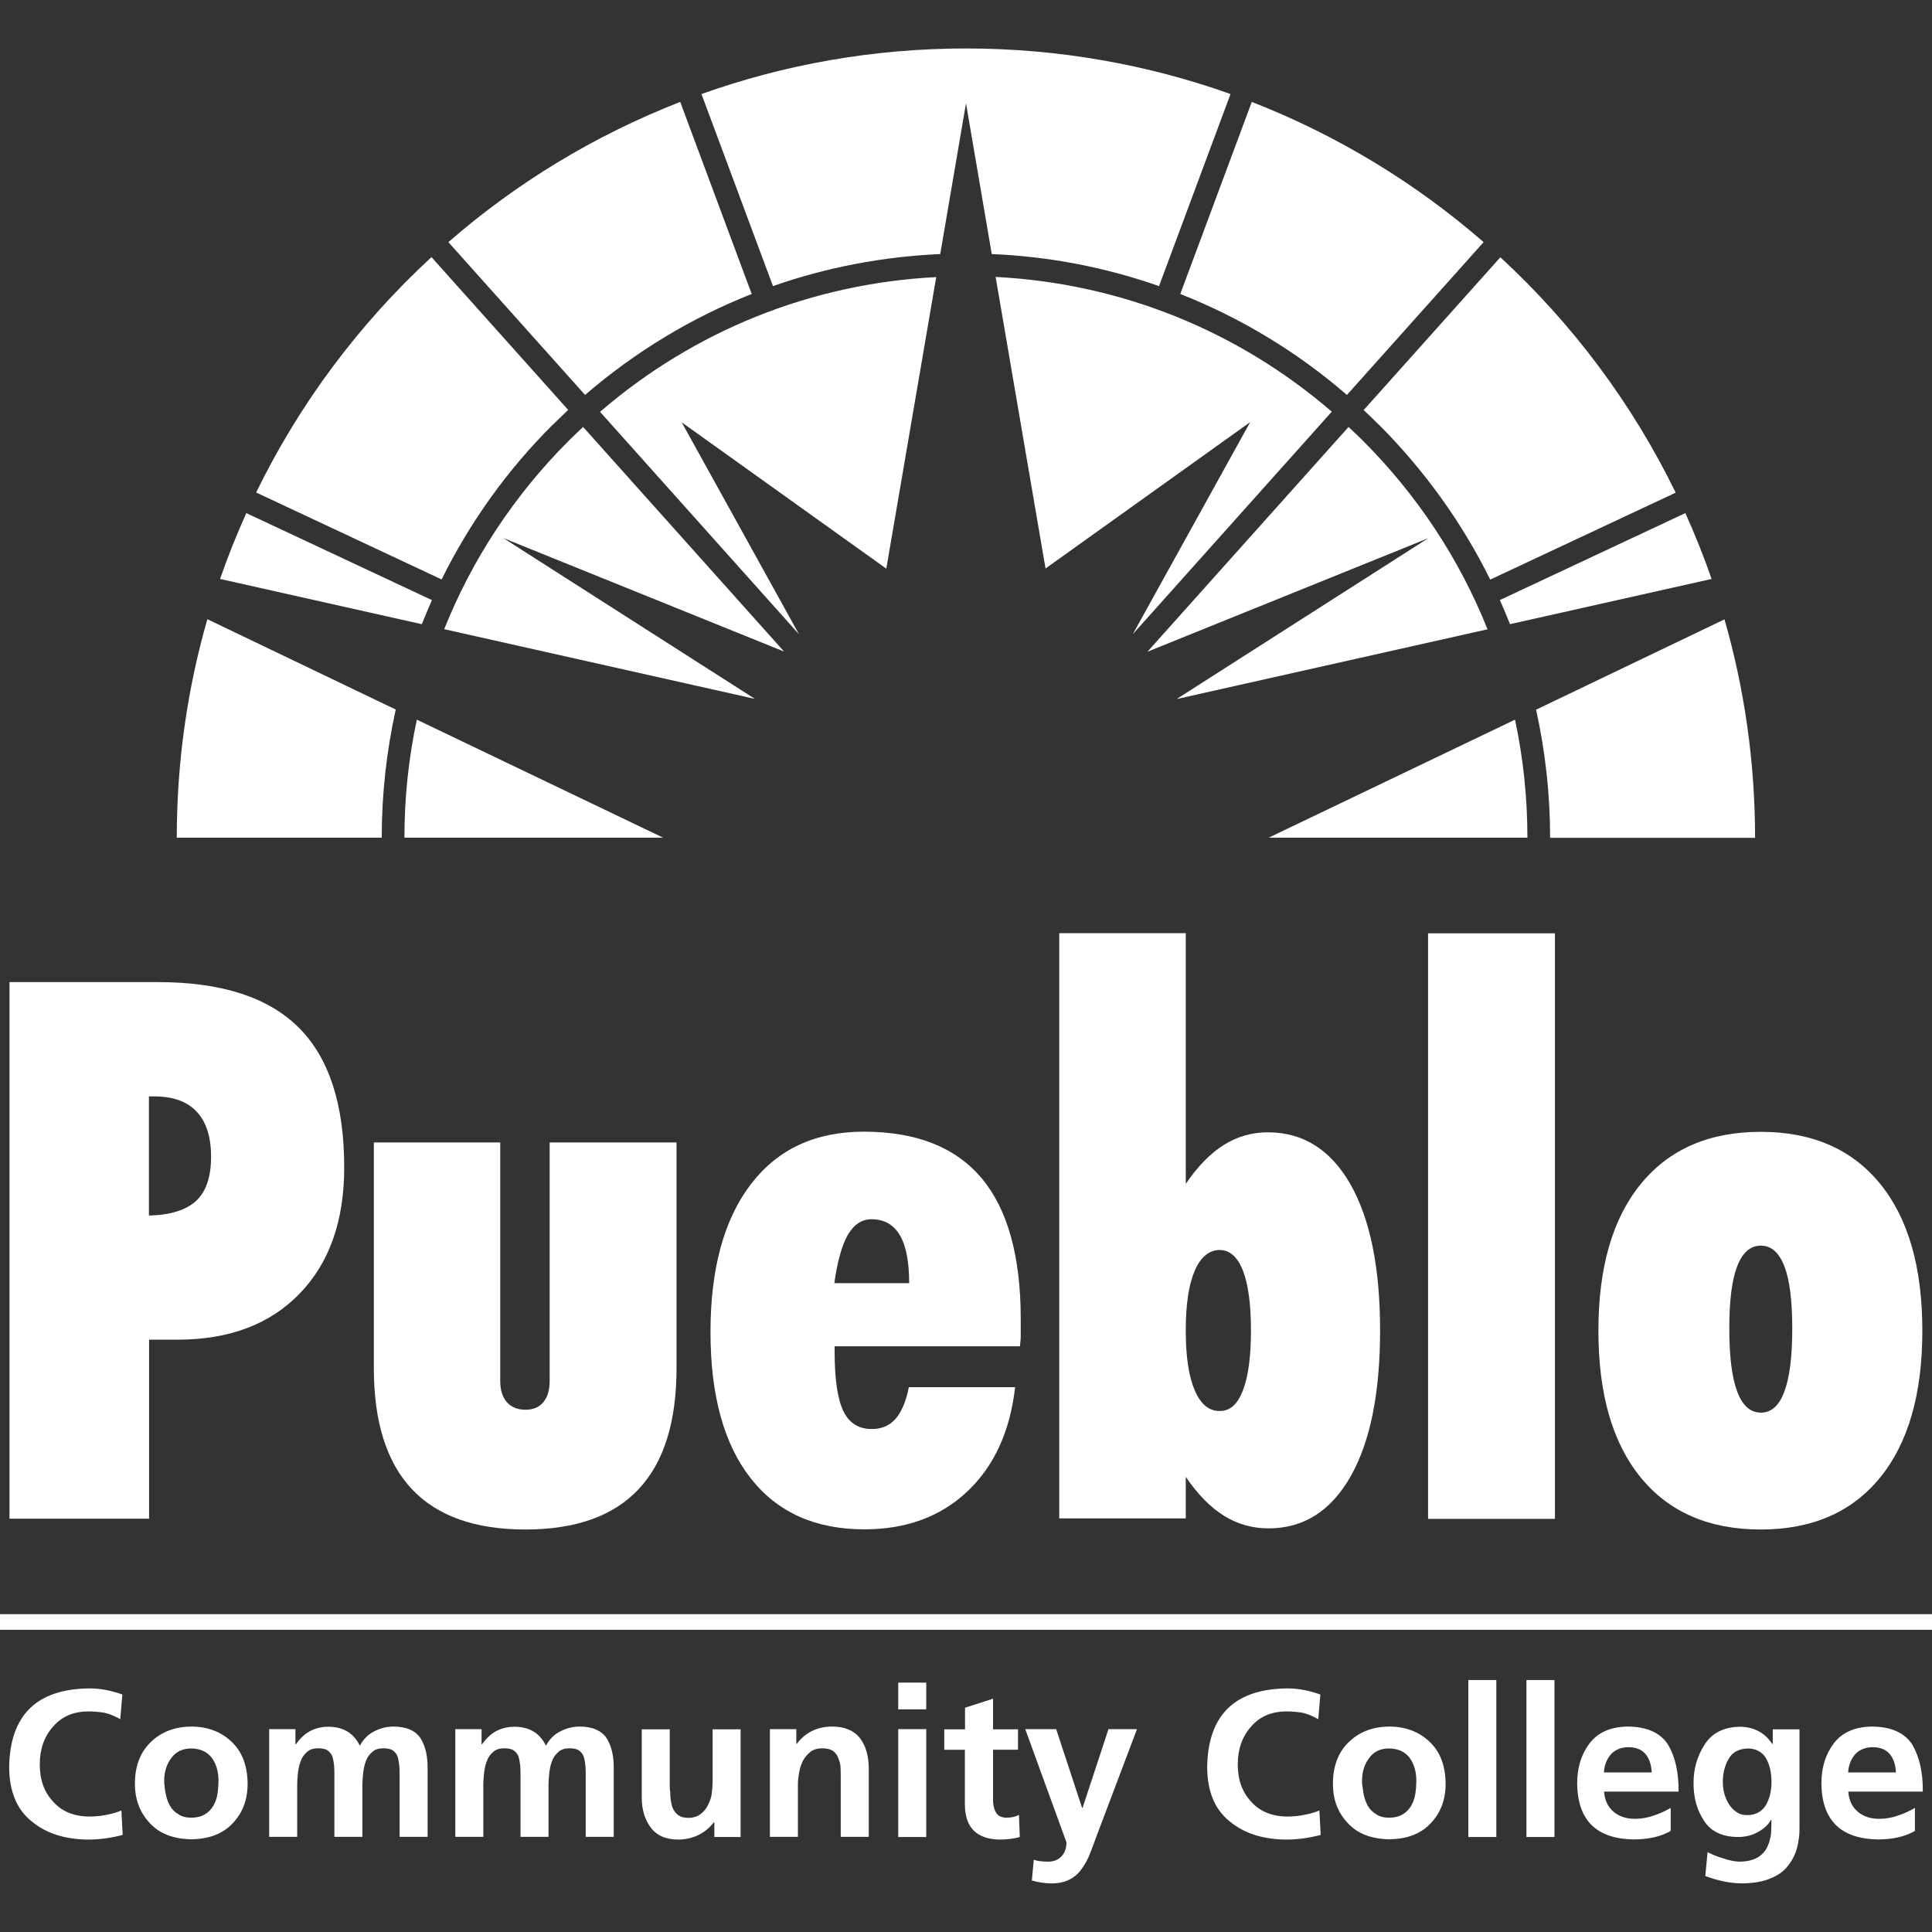
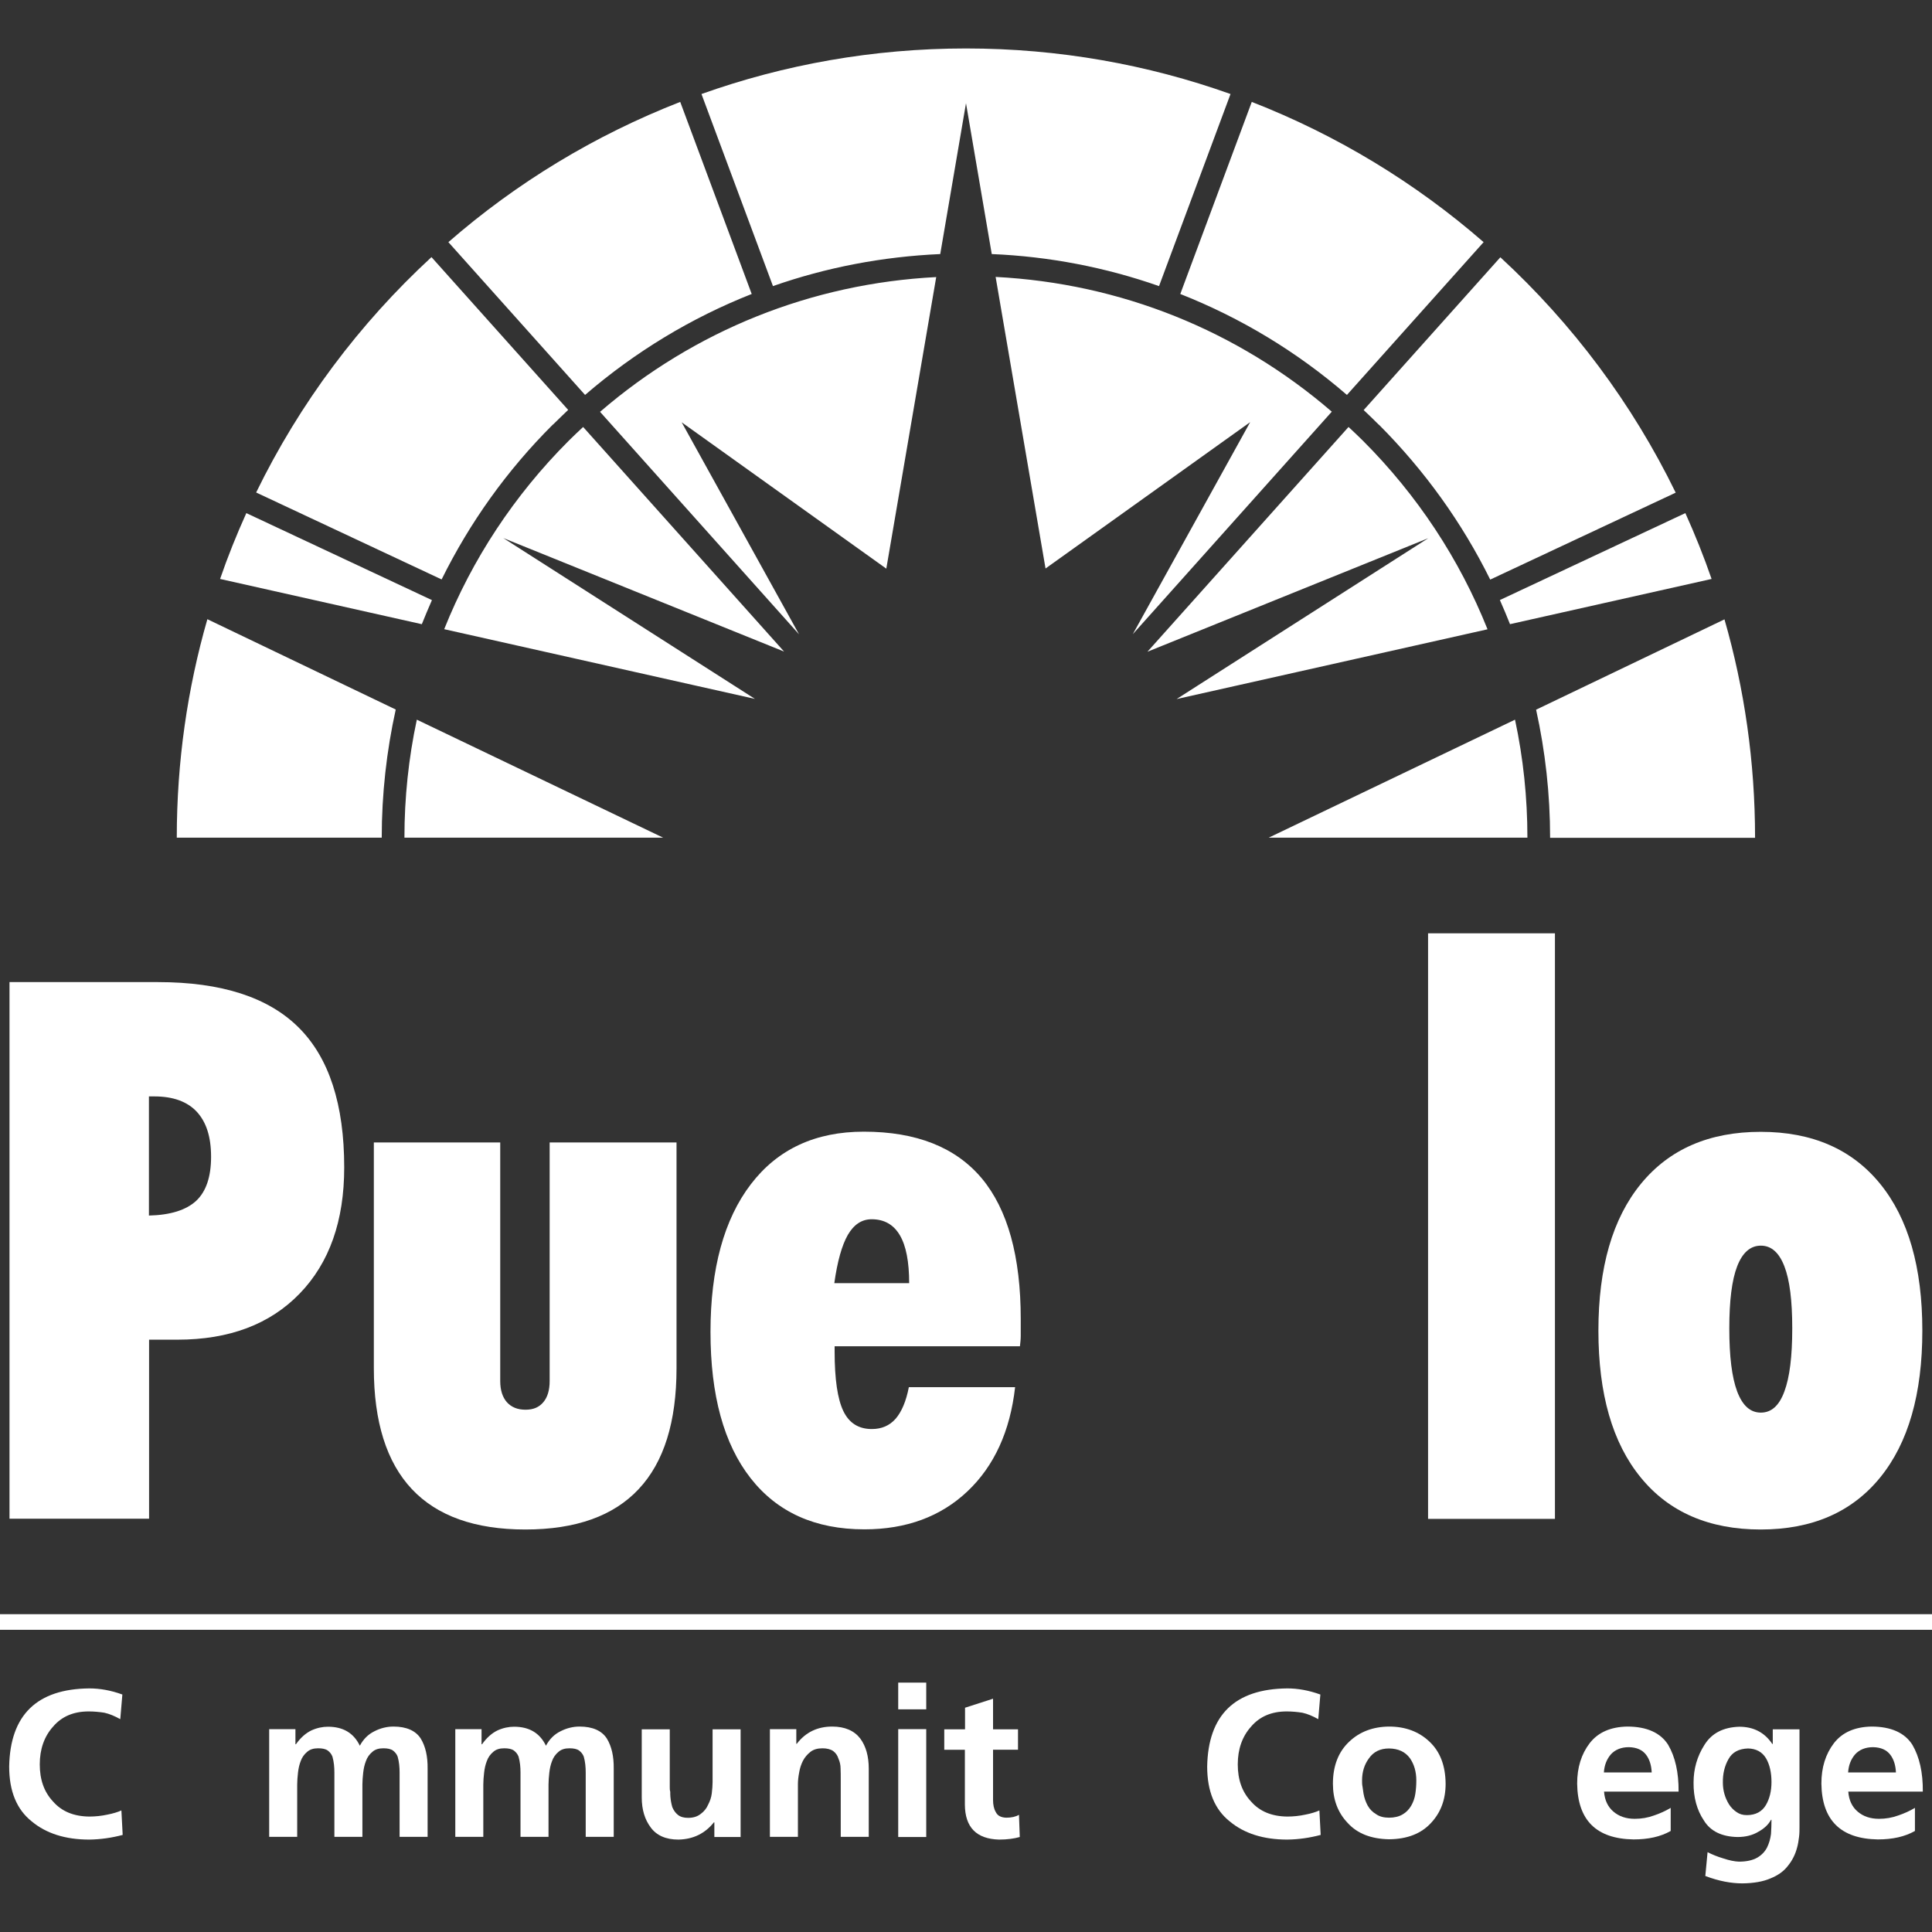
<svg xmlns="http://www.w3.org/2000/svg" id="Layer_1" data-name="Layer 1" viewBox="0 0 120 120">
  <rect x="0" y="0" width="120" height="120" fill="#333333" stroke="none" />
  <defs>
    <style>
      .cls-1, .cls-2 {
        fill: #fff;
      }

      .cls-2 {
        fill-rule: evenodd;
      }
    </style>
  </defs>
  <path class="cls-1" d="m.59,94.33v-33.33h9.22c3.94,0,6.85.94,8.74,2.82,1.89,1.88,2.83,4.78,2.83,8.69,0,3.32-.92,5.93-2.77,7.84-1.85,1.91-4.38,2.86-7.59,2.86h-1.76v11.12H.59Zm8.66-26.23v7.4c1.33-.03,2.31-.34,2.93-.91.62-.58.93-1.49.93-2.74s-.3-2.16-.89-2.8c-.59-.63-1.47-.95-2.63-.95h-.34Z" />
  <path class="cls-1" d="m23.23,70.96h7.84v14.82c0,.56.14,1,.41,1.31.28.31.66.47,1.16.47s.85-.16,1.11-.47c.26-.31.39-.75.39-1.31v-14.82h7.88v14.02c0,3.33-.78,5.84-2.35,7.51-1.56,1.67-3.91,2.51-7.04,2.51s-5.48-.84-7.05-2.51c-1.57-1.67-2.36-4.18-2.36-7.51v-14.02Z" />
  <path class="cls-1" d="m63.05,86.16c-.31,2.74-1.3,4.9-2.96,6.47s-3.8,2.36-6.4,2.36c-3.06,0-5.41-1.06-7.07-3.18-1.66-2.12-2.49-5.15-2.49-9.08s.84-7,2.51-9.18c1.67-2.18,4.01-3.26,7.01-3.26,3.27,0,5.71.97,7.33,2.9,1.61,1.93,2.42,4.85,2.42,8.74,0,.46,0,.8,0,1.04,0,.24-.03.45-.05.65h-11.51v.32c0,1.72.18,2.95.54,3.7.36.75.95,1.12,1.77,1.12.61,0,1.1-.21,1.48-.64.37-.43.65-1.08.82-1.96h6.63Zm-11.23-6.46h4.65c0-1.32-.19-2.32-.58-2.98-.39-.66-.97-.99-1.75-.99-.61,0-1.1.32-1.48.97-.37.65-.65,1.65-.84,3" />
-   <path class="cls-1" d="m65.79,94.33v-36.37h7.86v15.57c.75-1.1,1.54-1.9,2.37-2.42.83-.52,1.74-.78,2.73-.78,2.19,0,3.9,1.08,5.13,3.23,1.22,2.15,1.84,5.18,1.84,9.07s-.61,6.92-1.83,9.07c-1.22,2.15-2.92,3.23-5.1,3.23-1,0-1.92-.26-2.76-.78-.84-.52-1.63-1.32-2.38-2.42v2.58h-7.86Zm7.86-11.69c0,1.6.18,2.83.55,3.7.37.87.88,1.3,1.55,1.3s1.12-.43,1.45-1.28c.33-.85.5-2.09.5-3.72s-.17-2.87-.5-3.72c-.33-.85-.82-1.28-1.45-1.28s-1.18.43-1.55,1.3c-.37.87-.55,2.1-.55,3.7" />
  <rect class="cls-1" x="88.7" y="57.97" width="7.88" height="36.37" />
  <path class="cls-1" d="m99.28,82.65c0-3.93.88-6.97,2.64-9.12,1.76-2.15,4.24-3.23,7.44-3.23s5.67,1.08,7.42,3.23c1.75,2.15,2.62,5.19,2.62,9.12s-.87,6.97-2.62,9.12c-1.75,2.15-4.22,3.23-7.42,3.23s-5.7-1.08-7.45-3.23c-1.76-2.15-2.63-5.19-2.63-9.12m8.13-.14c0,1.74.16,3.04.49,3.92.33.87.81,1.31,1.47,1.31s1.14-.44,1.46-1.31c.33-.88.49-2.18.49-3.92s-.16-3.01-.49-3.86c-.33-.85-.81-1.28-1.46-1.28s-1.14.43-1.47,1.28c-.33.85-.49,2.14-.49,3.86" />
  <path class="cls-1" d="m7.62,113.97c-.68.18-1.37.28-2.07.29-1.49,0-2.68-.38-3.58-1.13-.93-.74-1.4-1.87-1.4-3.41.06-3.2,1.72-4.82,4.98-4.85.65,0,1.34.12,2.05.38l-.13,1.53c-.34-.19-.67-.33-.99-.4-.32-.05-.65-.08-.97-.08-.95,0-1.68.32-2.21.94-.55.61-.83,1.4-.83,2.35s.27,1.71.82,2.3c.54.62,1.29.93,2.26.94.37,0,.75-.04,1.12-.12.36-.07.65-.16.87-.26l.08,1.52Z" />
-   <path class="cls-1" d="m9.39,108.18c.65-.62,1.48-.93,2.48-.94,1.02,0,1.86.32,2.51.94.66.62.99,1.49,1,2.61,0,.98-.3,1.79-.91,2.44-.61.66-1.47,1-2.6,1.01-1.11-.02-1.97-.35-2.57-1.01-.61-.65-.92-1.46-.92-2.44,0-1.12.35-1.99,1.01-2.61m.83,2.8c.02.15.04.29.07.42.05.28.14.53.26.75.13.23.3.4.52.53.21.15.48.22.81.22s.62-.07.85-.21c.22-.13.39-.31.52-.53.13-.22.22-.48.26-.75.04-.27.06-.54.06-.82,0-.54-.13-1-.4-1.39-.29-.39-.71-.59-1.29-.6-.55,0-.97.21-1.25.61-.29.39-.43.85-.43,1.38,0,.13,0,.26.03.39" />
  <path class="cls-1" d="m16.72,107.4h1.63v.94h.03c.29-.41.61-.69.96-.86.35-.16.7-.23,1.03-.23.94,0,1.6.39,1.98,1.18.22-.41.52-.71.91-.9.37-.19.77-.29,1.18-.29.81,0,1.38.26,1.69.74.3.49.44,1.11.43,1.88v4.23h-1.74v-3.99c0-.34-.03-.67-.12-.99-.06-.16-.16-.28-.29-.38-.14-.1-.34-.14-.6-.14-.29,0-.51.07-.68.22-.18.15-.32.34-.4.57-.09.23-.14.46-.17.72-.03.27-.05.52-.05.74v3.25h-1.74v-3.99c0-.34-.03-.67-.12-.99-.06-.16-.16-.28-.29-.38-.14-.1-.34-.14-.6-.14-.29,0-.51.07-.68.22-.18.15-.32.34-.4.57-.09.23-.14.46-.17.72-.03.27-.05.52-.05.74v3.25h-1.74v-6.7Z" />
  <path class="cls-1" d="m28.28,107.4h1.63v.94h.03c.29-.41.61-.69.96-.86.35-.16.7-.23,1.03-.23.94,0,1.6.39,1.98,1.18.22-.41.52-.71.91-.9.37-.19.77-.29,1.18-.29.81,0,1.38.26,1.69.74.3.49.44,1.11.43,1.88v4.23h-1.74v-3.99c0-.34-.03-.67-.12-.99-.06-.16-.16-.28-.29-.38-.14-.1-.34-.14-.6-.14-.29,0-.51.07-.68.22-.18.15-.32.34-.4.57-.09.23-.14.46-.17.72-.03.27-.05.52-.05.74v3.25h-1.74v-3.99c0-.34-.03-.67-.12-.99-.06-.16-.16-.28-.29-.38-.14-.1-.34-.14-.6-.14-.29,0-.51.07-.68.22-.18.15-.32.34-.4.57-.09.23-.14.46-.17.72-.03.27-.05.52-.05.74v3.25h-1.74v-6.7Z" />
  <path class="cls-1" d="m46.02,114.1h-1.65v-.91h-.03c-.55.69-1.28,1.05-2.2,1.07-.79,0-1.36-.26-1.72-.75-.37-.49-.56-1.11-.56-1.87v-4.23h1.74v3.58c0,.1,0,.2.03.3,0,.1,0,.21.01.32.02.22.06.44.12.64.08.19.19.35.34.47.16.13.37.19.64.19.32,0,.58-.08.79-.25.2-.15.35-.33.45-.56.12-.23.2-.46.23-.71.03-.25.05-.49.05-.7v-3.28h1.74v6.7Z" />
  <path class="cls-1" d="m47.81,107.4h1.65v.91h.03c.55-.72,1.29-1.07,2.2-1.07.79,0,1.37.26,1.74.74.36.49.53,1.11.53,1.88v4.23h-1.74v-3.58c0-.22,0-.44-.01-.66,0-.23-.05-.43-.13-.61-.06-.2-.17-.36-.33-.48-.16-.11-.39-.17-.66-.17-.31,0-.56.07-.75.22-.19.15-.35.33-.47.56-.11.22-.19.46-.23.71-.05.26-.08.5-.08.73v3.28h-1.74v-6.7Z" />
  <path class="cls-1" d="m55.79,104.51h1.74v1.66h-1.74v-1.66Zm0,2.89h1.74v6.7h-1.74v-6.7Z" />
  <path class="cls-1" d="m59.94,108.68h-1.29v-1.27h1.29v-1.34l1.74-.56v1.9h1.55v1.27h-1.55v3.12c0,.29.05.55.17.75.11.23.33.34.65.35.33,0,.59-.06.79-.18l.05,1.38c-.35.1-.78.16-1.29.16-1.4-.04-2.11-.76-2.12-2.17v-3.41Z" />
-   <path class="cls-1" d="m67.21,112.29h.03l1.61-4.89h1.77l-2.51,6.64c-.13.36-.26.72-.4,1.07-.14.36-.31.67-.51.95-.19.28-.43.5-.73.66-.31.17-.69.26-1.14.26-.42,0-.83-.06-1.24-.18l.12-1.29c.2.08.5.12.9.12.35,0,.63-.12.83-.34s.3-.5.3-.86l-2.56-7.03h1.92l1.61,4.89Z" />
  <path class="cls-1" d="m82.03,113.97c-.68.18-1.36.28-2.07.29-1.49,0-2.68-.38-3.58-1.13-.93-.74-1.4-1.87-1.4-3.41.06-3.2,1.72-4.82,4.98-4.85.65,0,1.33.12,2.05.38l-.13,1.53c-.34-.19-.67-.33-.99-.4-.32-.05-.65-.08-.97-.08-.95,0-1.68.32-2.21.94-.55.61-.83,1.4-.83,2.35s.27,1.71.82,2.3c.54.62,1.29.93,2.26.94.37,0,.75-.04,1.12-.12.36-.07.65-.16.87-.26l.08,1.52Z" />
  <path class="cls-1" d="m83.8,108.18c.65-.62,1.48-.93,2.48-.94,1.02,0,1.86.32,2.51.94.66.62.99,1.49,1,2.61,0,.98-.3,1.79-.91,2.44-.61.66-1.47,1-2.6,1.01-1.11-.02-1.97-.35-2.57-1.01-.62-.65-.92-1.46-.92-2.44,0-1.12.35-1.99,1.01-2.61m.83,2.8c.02.15.04.29.06.42.05.28.14.53.26.75.13.23.3.4.52.53.21.15.48.22.81.22s.62-.07.85-.21c.22-.13.39-.31.52-.53.13-.22.22-.48.26-.75.04-.27.06-.54.06-.82,0-.54-.13-1-.4-1.39-.29-.39-.71-.59-1.29-.6-.56,0-.97.21-1.25.61-.29.39-.43.85-.43,1.38,0,.13,0,.26.03.39" />
-   <rect class="cls-1" x="91.2" y="104.35" width="1.74" height="9.75" />
-   <rect class="cls-1" x="94.81" y="104.35" width="1.74" height="9.75" />
  <path class="cls-1" d="m103.76,113.73c-.62.35-1.38.52-2.3.52-2.31-.04-3.47-1.19-3.5-3.47,0-1,.26-1.83.78-2.51.52-.67,1.3-1.01,2.33-1.03,1.22,0,2.07.39,2.54,1.13.44.75.66,1.72.65,2.91h-4.63c.04.54.24.95.58,1.24.35.3.79.45,1.33.45.42,0,.82-.07,1.2-.21.36-.12.71-.28,1.03-.47v1.43Zm-1.17-3.64c-.02-.44-.13-.81-.35-1.1-.23-.3-.58-.46-1.07-.47-.48,0-.85.16-1.11.44-.26.3-.41.67-.44,1.13h2.96Z" />
  <path class="cls-1" d="m111.77,107.4v6.05c0,.22,0,.44-.03.66-.03.23-.06.44-.12.65-.11.42-.3.8-.57,1.13-.25.33-.61.59-1.08.78-.46.2-1.04.3-1.74.31-.7,0-1.47-.14-2.31-.46l.14-1.48c.29.15.61.28.98.39.36.12.69.19.97.2.48,0,.86-.09,1.14-.25.27-.16.47-.37.6-.62.13-.26.21-.54.25-.85.02-.3.03-.6.03-.88h-.03c-.16.3-.42.54-.78.74-.36.22-.8.33-1.3.33-.98-.02-1.68-.36-2.09-1.03-.43-.64-.65-1.43-.64-2.35,0-.85.22-1.63.68-2.35.45-.72,1.17-1.09,2.16-1.12.88,0,1.57.35,2.05,1.07h.03v-.91h1.66Zm-2.09,4.72c.23-.39.35-.87.35-1.44s-.11-1.08-.34-1.47c-.24-.4-.62-.6-1.12-.61-.58.02-.98.24-1.21.66-.24.42-.36.91-.35,1.46,0,.49.13.94.38,1.35.13.2.29.36.47.48.18.13.39.19.64.19.55,0,.94-.22,1.18-.62" />
  <path class="cls-1" d="m118.93,113.73c-.62.35-1.38.52-2.3.52-2.3-.04-3.47-1.19-3.5-3.47,0-1,.26-1.83.78-2.51.52-.67,1.3-1.01,2.33-1.03,1.22,0,2.07.39,2.54,1.13.44.75.66,1.72.65,2.91h-4.63c.04.54.24.95.58,1.24.35.3.79.45,1.33.45.42,0,.82-.07,1.2-.21.36-.12.71-.28,1.03-.47v1.43Zm-1.17-3.64c-.02-.44-.13-.81-.35-1.1-.23-.3-.58-.46-1.07-.47-.48,0-.85.16-1.11.44-.26.3-.41.67-.44,1.13h2.96Z" />
  <rect class="cls-1" y="100.26" width="120" height=".97" />
  <path class="cls-2" d="m46.69,18.26l-4.44-11.93c-5.31,2.07-10.18,5.03-14.4,8.71l8.49,9.49c3.11-2.68,6.6-4.79,10.35-6.27m-12.34,8.11c.31-.31.63-.61.94-.91l-8.49-9.49c-4.48,4.13-8.19,9.08-10.89,14.62l11.52,5.4c1.74-3.52,4.05-6.77,6.91-9.62m-9.22,25.66h16.07l-15.3-7.33c-.51,2.38-.77,4.84-.77,7.33m-14.14,0h12.73c0-2.71.3-5.38.87-7.96l-11.7-5.61c-1.24,4.31-1.9,8.86-1.9,13.57m72.68-27.5l8.49-9.49c-4.23-3.68-9.09-6.64-14.4-8.71l-4.44,11.93c3.75,1.48,7.24,3.58,10.35,6.27m10.12,14.24l12.53-2.81c-.48-1.39-1.03-2.76-1.63-4.09l-11.52,5.4c.22.5.43.99.63,1.5m-8.14-12.39c2.85,2.86,5.17,6.1,6.91,9.62l11.52-5.4c-2.7-5.54-6.41-10.49-10.89-14.62l-8.49,9.49c.32.3.63.6.94.91m-58.82,10.89l-11.52-5.4c-.6,1.33-1.15,2.69-1.63,4.09l12.53,2.81c.2-.5.41-1,.63-1.5m51.97,14.76h16.07c0-2.5-.26-4.95-.77-7.33l-15.3,7.33Zm13.59-12.95c-1.73-4.33-4.34-8.31-7.74-11.71-.29-.29-.59-.57-.89-.85l-12.49,13.96,17.44-7.05-15.63,9.99,19.3-4.33Zm-56.17-12.56c-.3.28-.6.56-.89.85-3.4,3.4-6.01,7.38-7.74,11.71l19.3,4.33-15.63-9.99,17.44,7.05-12.49-13.96Zm70.89,11.95l-11.7,5.61c.57,2.58.87,5.25.87,7.96h12.73c0-4.71-.66-9.26-1.9-13.57m-57.48.93l-7.29-13.17,12.71,9.09,3.1-18.11c-7.75.4-15.02,3.32-20.88,8.37l12.36,13.82ZM76.43,5.84c-5.14-1.83-10.67-2.83-16.43-2.83s-11.3,1-16.43,2.83l4.44,11.93c3.31-1.16,6.8-1.83,10.39-1.99l1.6-9.37,1.6,9.37c3.59.15,7.08.83,10.39,1.99l4.44-11.93Zm6.29,19.73c-5.86-5.05-13.13-7.97-20.88-8.37l3.1,18.11,12.71-9.09-7.29,13.17,12.36-13.82Z" />
</svg>